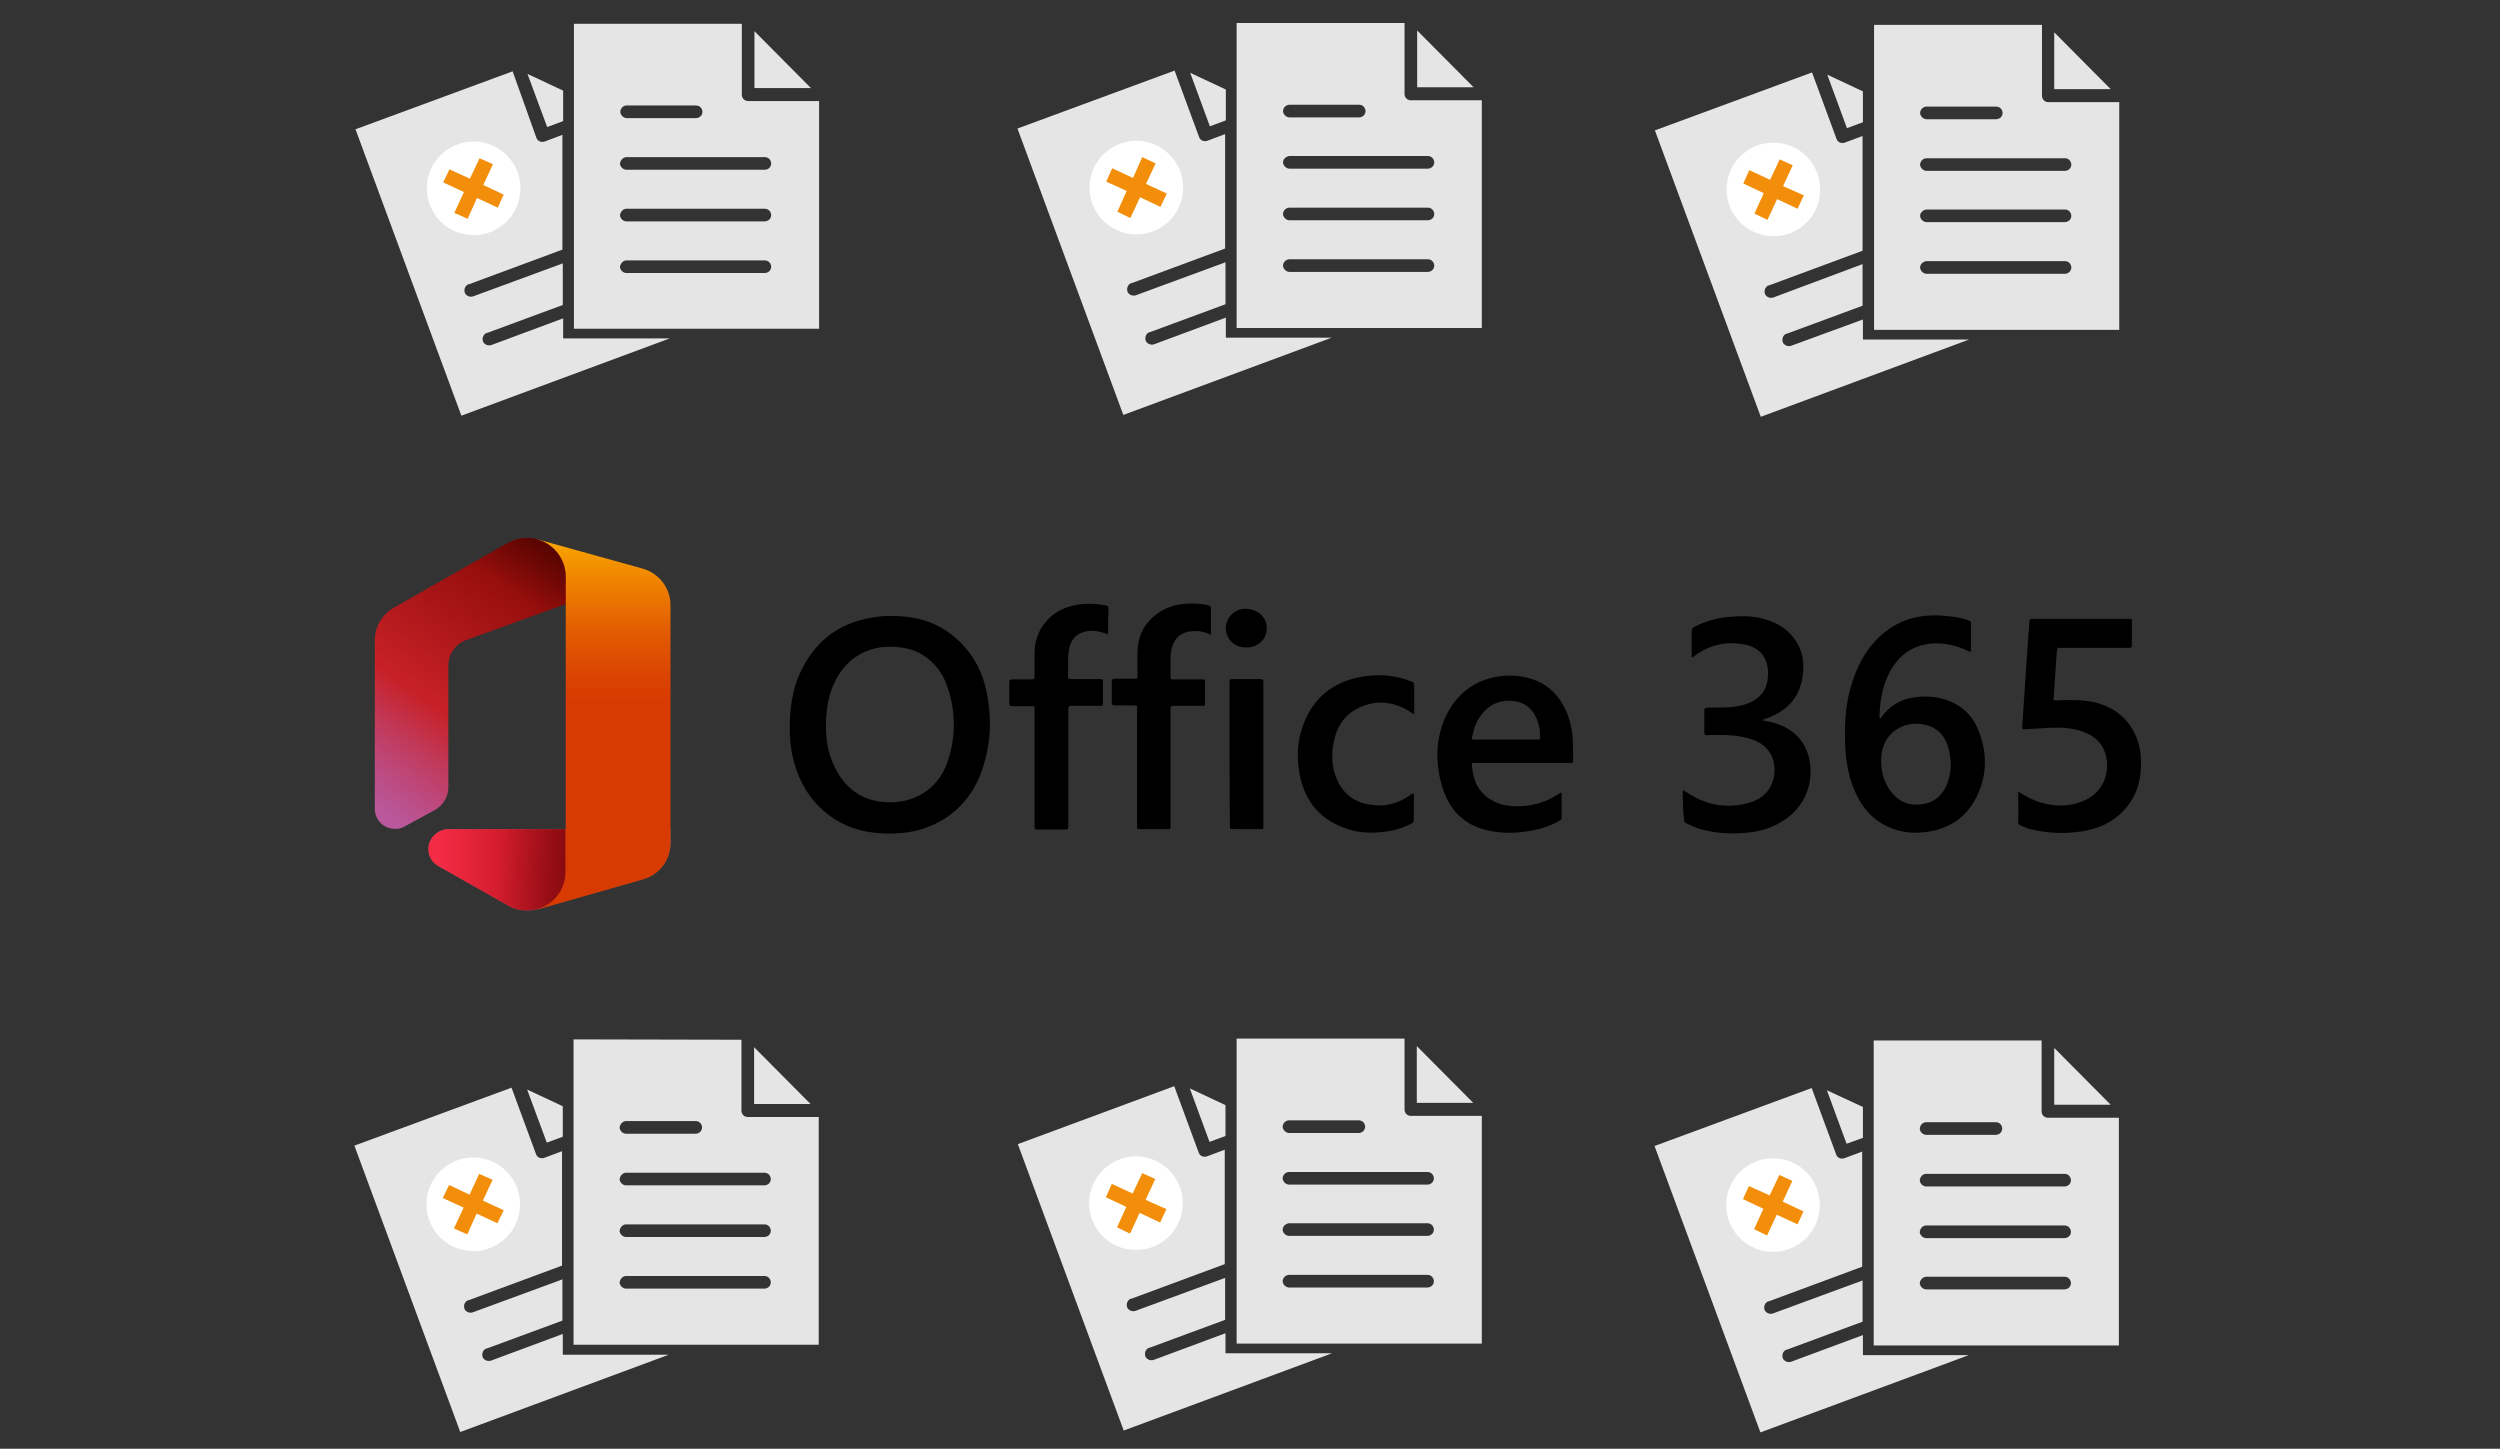
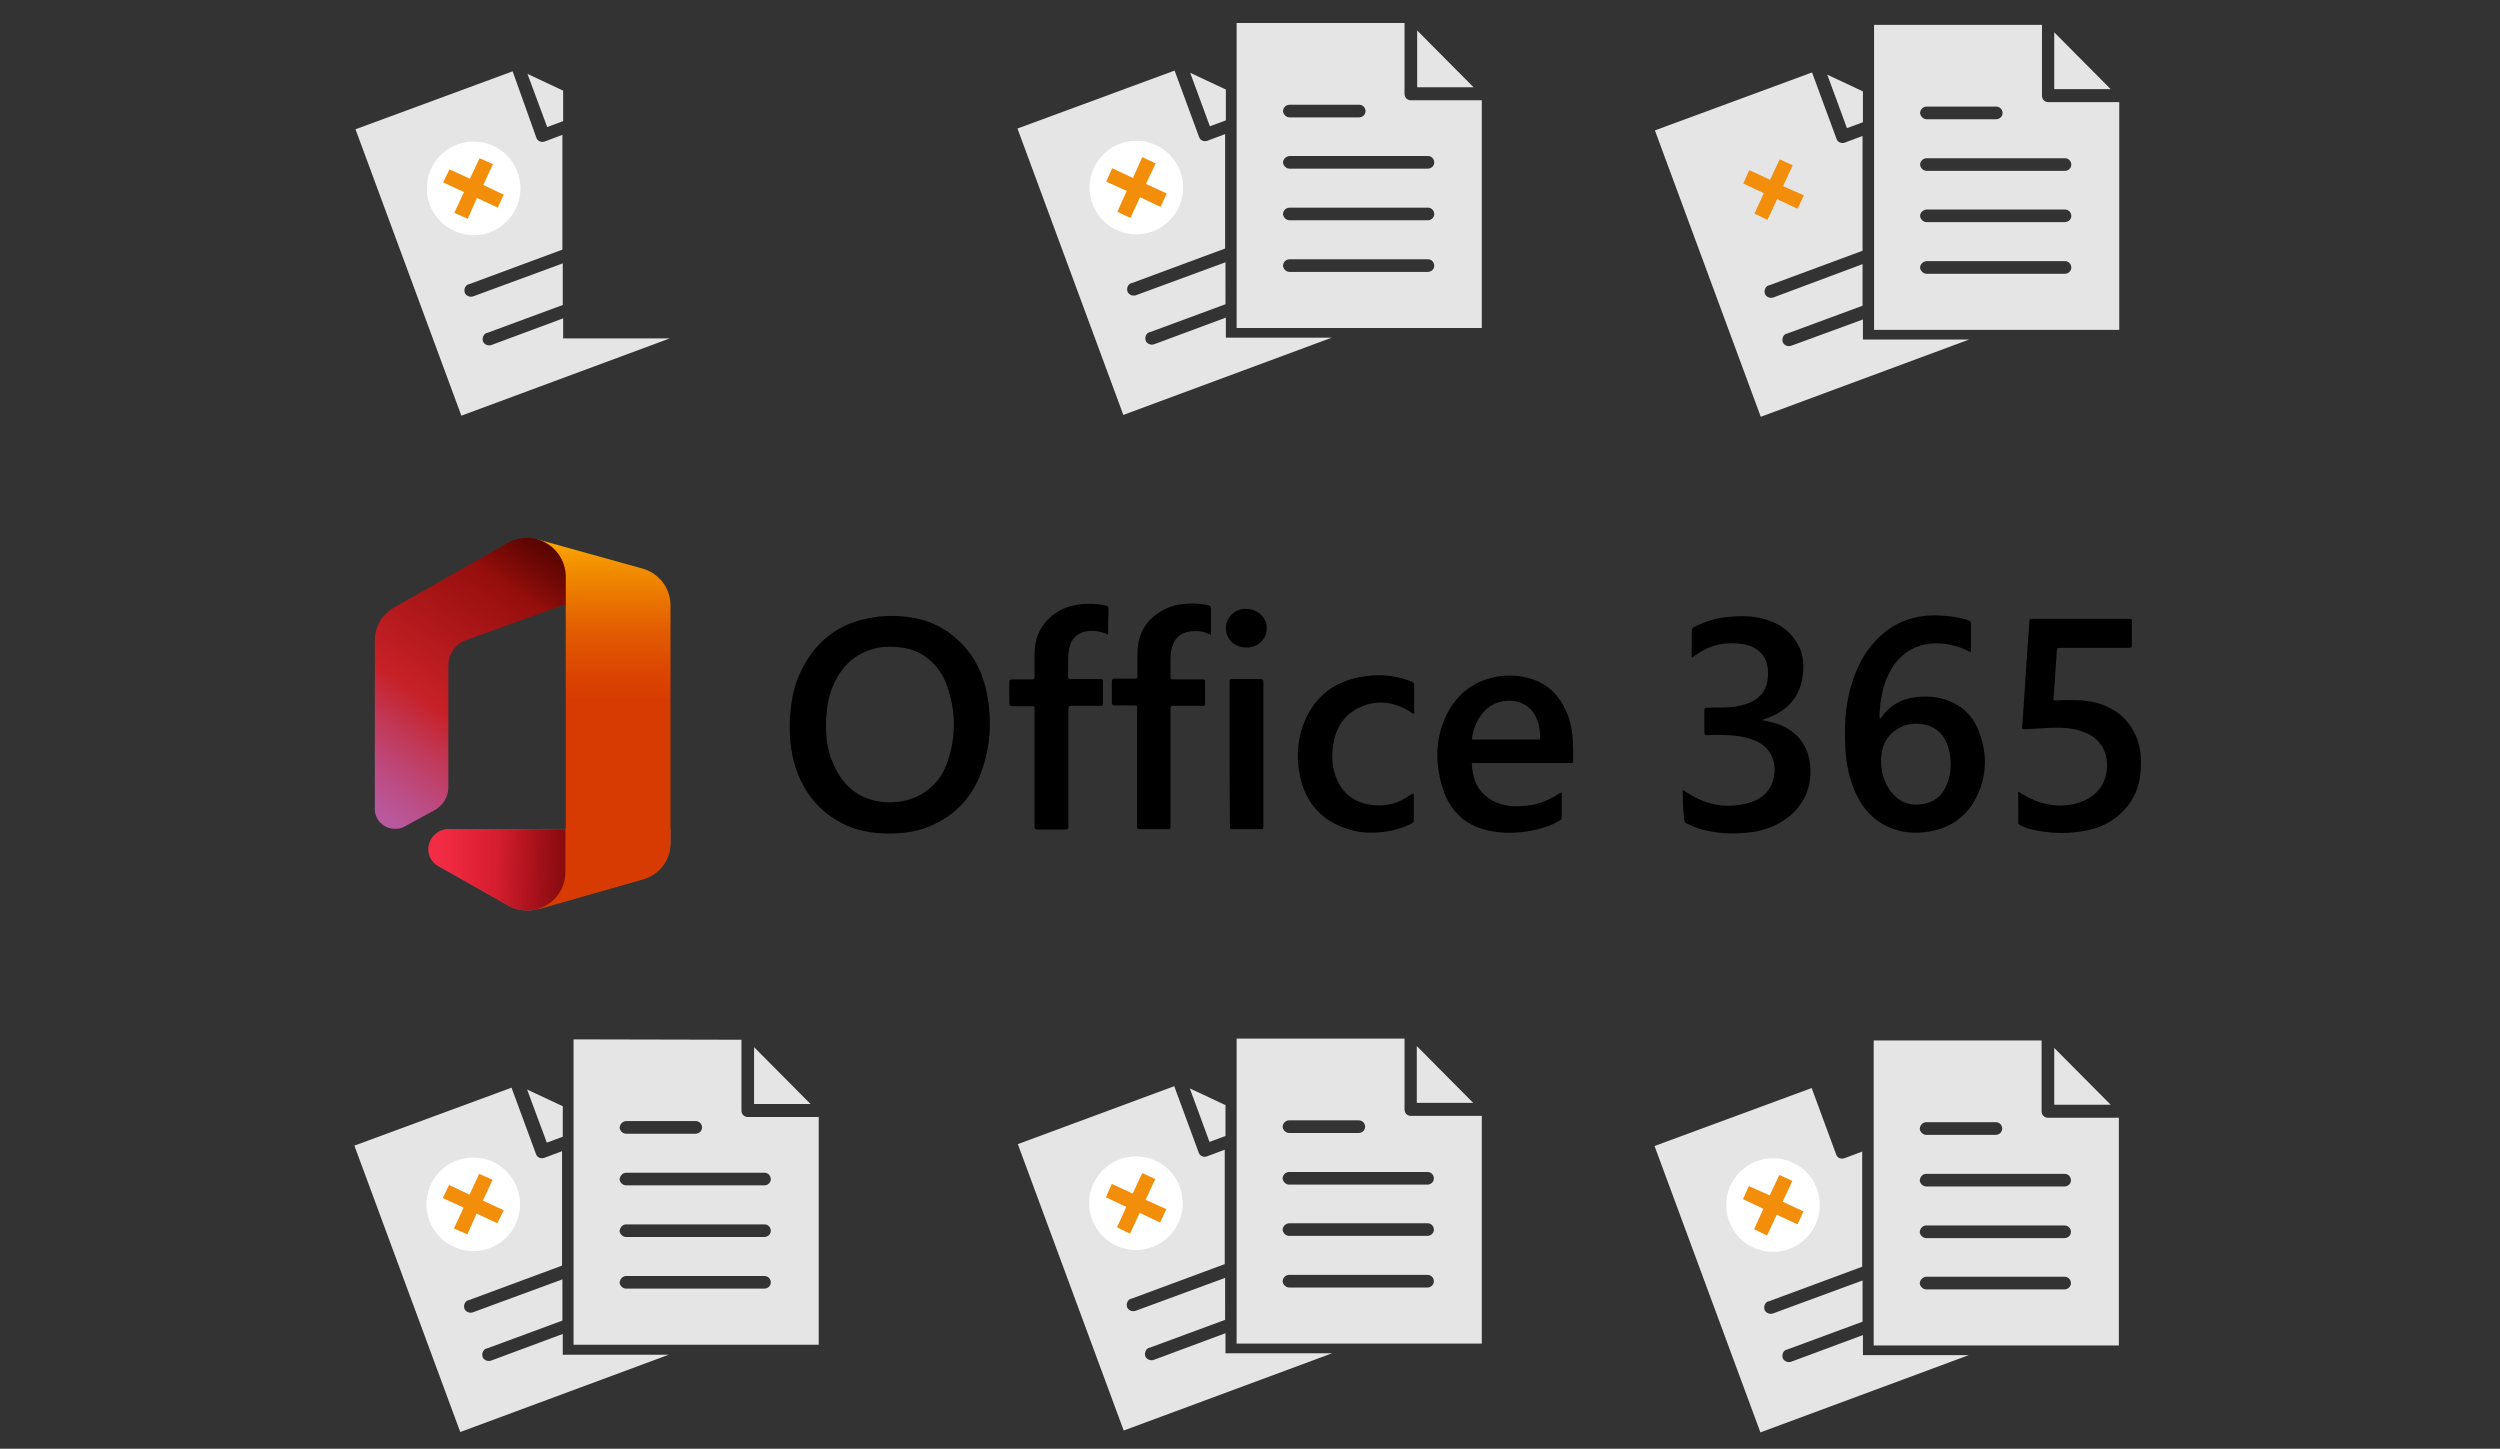
<svg xmlns="http://www.w3.org/2000/svg" version="1.1" id="Layer_1" x="0px" y="0px" viewBox="0 0 673 390" style="enable-background:new 0 0 673 390;" xml:space="preserve">
  <rect x="0" y="0" width="673" height="390" fill="#333333" stroke="none" />
  <style type="text/css">
	.st0{fill:#E5E5E5;}
	.st1{fill:#FFFFFF;}
	.st2{fill:#F28E0A;}
	.st3{opacity:0.2;}
	.st4{opacity:0.12;}
	.st5{fill:url(#SVGID_1_);}
	.st6{fill:url(#SVGID_00000095329063066366978160000012077207114909985963_);}
	.st7{fill:url(#SVGID_00000062152454773942280340000009936612024355718551_);}
	.st8{fill:url(#SVGID_00000137127402711296941320000011379515672450845094_);}
	.st9{fill:url(#SVGID_00000161591960528630826200000014259534089610571948_);}
	.st10{fill:none;}
</style>
  <g>
    <g>
      <path class="st0" d="M151.6,91.1v-5.4l-19.1,7.1c-0.9,0.4-1.9,0.1-2.4-0.7c-0.4-0.9-0.1-1.9,0.7-2.4l0,0h0.1    c0.1-0.1,0.2-0.1,0.3-0.1l20.3-7.5V70.9l-23.9,8.8c-0.9,0.4-1.9,0.1-2.4-0.7c-0.4-0.9-0.1-1.9,0.7-2.4l0,0c0,0,0,0,0.1,0    c0.1-0.1,0.2-0.1,0.3-0.1l25.1-9.3V36.3l-4.8,1.8c-0.9,0.3-1.9-0.1-2.2-1L138,19.2L95.7,34.8l28.5,77.1l56.1-20.8    C180.3,91.1,151.6,91.1,151.6,91.1z" />
-       <path class="st0" d="M154.5,6.4v82.1h66V27.2h-19.1c-1,0-1.7-0.8-1.7-1.7V6.4H154.5z M203.1,8.4v15.3h15.2L203.1,8.4z M168.5,28.4    C168.6,28.4,168.6,28.4,168.5,28.4c0.2,0,0.3,0,0.4,0h18.5c0.5,0,0.9,0.2,1.2,0.5s0.5,0.8,0.5,1.2c0,0.5-0.2,0.9-0.5,1.2    c-0.3,0.3-0.8,0.5-1.2,0.5H169c-1,0.1-1.8-0.6-2-1.5C166.9,29.4,167.6,28.5,168.5,28.4L168.5,28.4z M168.5,42.3    C168.6,42.3,168.6,42.3,168.5,42.3c0.2,0,0.3,0,0.4,0h37c0.5,0,0.9,0.2,1.2,0.5s0.5,0.8,0.5,1.2c0,0.5-0.2,0.9-0.5,1.2    s-0.8,0.5-1.2,0.5h-37c-1,0.1-1.8-0.6-2-1.5C166.9,43.3,167.6,42.4,168.5,42.3L168.5,42.3z M168.5,56.2    C168.6,56.2,168.6,56.2,168.5,56.2c0.2,0,0.3,0,0.4,0h37c0.5,0,0.9,0.2,1.2,0.5s0.5,0.8,0.5,1.2c0,0.5-0.2,0.9-0.5,1.2    s-0.8,0.5-1.2,0.5h-37c-1,0.1-1.8-0.6-2-1.5C166.9,57.2,167.6,56.3,168.5,56.2L168.5,56.2z M168.5,70.1L168.5,70.1    c0.2,0,0.3,0,0.4,0h37c0.5,0,0.9,0.2,1.2,0.5s0.5,0.8,0.5,1.2c0,0.5-0.2,0.9-0.5,1.2c-0.3,0.3-0.8,0.5-1.2,0.5h-37    c-1,0.1-1.8-0.6-2-1.5C166.9,71.1,167.6,70.2,168.5,70.1L168.5,70.1z" />
      <circle class="st1" cx="127.5" cy="50.7" r="12.6" />
      <polygon class="st2" points="128.4,53.3 134,55.9 135.6,52.4 130.1,49.8 132.7,44.2 129.1,42.6 126.5,48.1 121,45.6 119.3,49.1     124.9,51.7 122.3,57.3 125.9,58.9   " />
      <g>
        <polygon class="st0" points="151.6,24.4 142,19.9 147.3,34.2 151.6,32.6    " />
      </g>
      <g>
        <path class="st0" d="M330,90.9v-5.4l-19.1,7.1c-0.9,0.4-1.9,0.1-2.4-0.7c-0.4-0.9-0.1-1.9,0.7-2.4l0,0h0.1     c0.1-0.1,0.2-0.1,0.3-0.1l20.3-7.5V70.6L306,79.4c-0.9,0.4-1.9,0.1-2.4-0.7c-0.4-0.9-0.1-1.9,0.7-2.4l0,0c0,0,0,0,0.1,0     c0.1-0.1,0.2-0.1,0.3-0.1l25.1-9.3V36.1l-4.8,1.8c-0.9,0.3-1.9-0.1-2.2-1L316.2,19l-42.3,15.6l28.5,77.1l56.1-20.8     C358.5,90.9,330,90.9,330,90.9z" />
        <path class="st0" d="M332.9,6.2v82.1h66V27h-19.1c-1,0-1.7-0.8-1.7-1.7V6.2H332.9z M381.5,8.2v15.3h15.2L381.5,8.2z M347,28.2     L347,28.2c0.2,0,0.3,0,0.4,0h18.5c0.5,0,0.9,0.2,1.2,0.5c0.3,0.3,0.5,0.8,0.5,1.2c0,0.5-0.2,0.9-0.5,1.2     c-0.3,0.3-0.8,0.5-1.2,0.5h-18.5c-1,0.1-1.8-0.6-2-1.5C345.3,29.2,346,28.3,347,28.2L347,28.2z M347,42L347,42c0.2,0,0.3,0,0.4,0     h37c0.5,0,0.9,0.2,1.2,0.5c0.3,0.3,0.5,0.8,0.5,1.2c0,0.5-0.2,0.9-0.5,1.2s-0.8,0.5-1.2,0.5h-37c-1,0.1-1.8-0.6-2-1.5     C345.3,43,346,42.2,347,42L347,42z M347,55.9L347,55.9c0.2,0,0.3,0,0.4,0h37c0.5,0,0.9,0.2,1.2,0.5c0.3,0.3,0.5,0.8,0.5,1.2     c0,0.5-0.2,0.9-0.5,1.2s-0.8,0.5-1.2,0.5h-37c-1,0.1-1.8-0.6-2-1.5C345.3,56.9,346,56,347,55.9L347,55.9z M347,69.8L347,69.8     c0.2,0,0.3,0,0.4,0h37c0.5,0,0.9,0.2,1.2,0.5c0.3,0.3,0.5,0.8,0.5,1.2c0,0.5-0.2,0.9-0.5,1.2c-0.3,0.3-0.8,0.5-1.2,0.5h-37     c-1,0.1-1.8-0.6-2-1.5C345.3,70.8,346,69.9,347,69.8L347,69.8z" />
        <circle class="st1" cx="305.9" cy="50.5" r="12.6" />
        <polygon class="st2" points="306.9,53.1 312.4,55.7 314.1,52.1 308.5,49.5 311.1,44 307.5,42.3 305,47.9 299.4,45.3 297.8,48.9      303.3,51.4 300.8,57 304.3,58.7    " />
        <g>
          <polygon class="st0" points="330,24.1 320.4,19.6 325.7,34 330,32.4     " />
        </g>
      </g>
      <g>
        <path class="st0" d="M501.5,91.4V86l-19.1,7c-0.9,0.4-1.9,0.1-2.4-0.7c-0.4-0.9-0.1-1.9,0.7-2.4l0,0h0.1c0.1-0.1,0.2-0.1,0.3-0.1     l20.3-7.5V71.1L477.6,80c-0.9,0.4-1.9,0.1-2.4-0.7c-0.4-0.9-0.1-1.9,0.7-2.4l0,0c0,0,0,0,0.1,0c0.1-0.1,0.2-0.1,0.3-0.1l25.1-9.3     V36.6l-4.8,1.8c-0.9,0.3-1.9-0.1-2.2-1l-6.6-17.9l-42.3,15.6l28.5,77.1l56.1-20.8C530.1,91.4,501.5,91.4,501.5,91.4z" />
        <path class="st0" d="M504.5,6.7v82.1h66V27.5h-19.1c-1,0-1.7-0.8-1.7-1.7V6.7H504.5z M553,8.7V24h15.2L553,8.7z M518.5,28.7     L518.5,28.7c0.2,0,0.3,0,0.4,0h18.5c0.5,0,0.9,0.2,1.2,0.5s0.5,0.8,0.5,1.2c0,0.5-0.2,0.9-0.5,1.2c-0.3,0.3-0.8,0.5-1.2,0.5     h-18.5c-1,0.1-1.8-0.6-2-1.5C516.8,29.7,517.5,28.8,518.5,28.7L518.5,28.7z M518.5,42.6L518.5,42.6c0.2,0,0.3,0,0.4,0h37     c0.5,0,0.9,0.2,1.2,0.5s0.5,0.8,0.5,1.2c0,0.5-0.2,0.9-0.5,1.2s-0.8,0.5-1.2,0.5h-37c-1,0.1-1.8-0.6-2-1.5     C516.8,43.6,517.5,42.7,518.5,42.6L518.5,42.6z M518.5,56.4L518.5,56.4c0.2,0,0.3,0,0.4,0h37c0.5,0,0.9,0.2,1.2,0.5     s0.5,0.8,0.5,1.2c0,0.5-0.2,0.9-0.5,1.2s-0.8,0.5-1.2,0.5h-37c-1,0.1-1.8-0.6-2-1.5C516.8,57.4,517.5,56.6,518.5,56.4L518.5,56.4     z M518.5,70.3L518.5,70.3c0.2,0,0.3,0,0.4,0h37c0.5,0,0.9,0.2,1.2,0.5s0.5,0.8,0.5,1.2c0,0.5-0.2,0.9-0.5,1.2     c-0.3,0.3-0.8,0.5-1.2,0.5h-37c-1,0.1-1.8-0.6-2-1.5C516.8,71.3,517.5,70.5,518.5,70.3L518.5,70.3z" />
-         <circle class="st1" cx="477.4" cy="51" r="12.6" />
        <polygon class="st2" points="478.4,53.6 483.9,56.2 485.6,52.6 480,50.1 482.6,44.5 479.1,42.9 476.5,48.4 470.9,45.8      469.3,49.4 474.8,52 472.3,57.5 475.8,59.2    " />
        <g>
          <polygon class="st0" points="501.5,24.6 491.9,20.1 497.2,34.5 501.5,32.9     " />
        </g>
      </g>
      <g>
        <path class="st0" d="M151.5,364.5v-5.4l-19.1,7.1c-0.9,0.4-1.9,0.1-2.4-0.7c-0.4-0.9-0.1-1.9,0.7-2.4l0,0h0.1     c0.1-0.1,0.2-0.1,0.3-0.1l20.3-7.5v-11.1l-23.9,8.8c-0.9,0.4-1.9,0.1-2.4-0.7c-0.4-0.9-0.1-1.9,0.7-2.4l0,0c0,0,0,0,0.1,0     c0.1-0.1,0.2-0.1,0.3-0.1l25.1-9.3v-30.8l-4.8,1.8c-0.9,0.3-1.9-0.1-2.2-1l-6.6-17.9l-42.3,15.6l28.5,77.1l56.1-20.8h-28.5V364.5     z" />
        <path class="st0" d="M154.4,279.8V362h66v-61.3h-19.1c-1,0-1.7-0.8-1.7-1.7v-19.1L154.4,279.8z M203,281.9v15.3h15.2L203,281.9z      M168.4,301.8C168.5,301.8,168.5,301.8,168.4,301.8c0.2,0,0.3,0,0.4,0h18.5c0.5,0,0.9,0.2,1.2,0.5s0.5,0.8,0.5,1.2     s-0.2,0.9-0.5,1.2c-0.3,0.3-0.8,0.5-1.2,0.5h-18.5c-1,0.1-1.8-0.6-2-1.5C166.8,302.8,167.5,301.9,168.4,301.8L168.4,301.8z      M168.4,315.7C168.5,315.7,168.5,315.7,168.4,315.7c0.2,0,0.3,0,0.4,0h37c0.5,0,0.9,0.2,1.2,0.5s0.5,0.8,0.5,1.2     c0,0.5-0.2,0.9-0.5,1.2c-0.3,0.3-0.8,0.5-1.2,0.5h-37c-1,0.1-1.8-0.6-2-1.5C166.8,316.7,167.5,315.8,168.4,315.7L168.4,315.7z      M168.4,329.6C168.5,329.6,168.5,329.6,168.4,329.6c0.2,0,0.3,0,0.4,0h37c0.5,0,0.9,0.2,1.2,0.5s0.5,0.8,0.5,1.2     c0,0.5-0.2,0.9-0.5,1.2c-0.3,0.3-0.8,0.5-1.2,0.5h-37c-1,0.1-1.8-0.6-2-1.5C166.8,330.6,167.5,329.7,168.4,329.6L168.4,329.6z      M168.4,343.5L168.4,343.5c0.2,0,0.3,0,0.4,0h37c0.5,0,0.9,0.2,1.2,0.5s0.5,0.8,0.5,1.2c0,0.5-0.2,0.9-0.5,1.2     c-0.3,0.3-0.8,0.5-1.2,0.5h-37c-1,0.1-1.8-0.6-2-1.5C166.8,344.5,167.5,343.6,168.4,343.5L168.4,343.5z" />
        <circle class="st1" cx="127.4" cy="324.2" r="12.6" />
        <polygon class="st2" points="128.3,326.7 133.9,329.3 135.6,325.8 130,323.2 132.6,317.6 129,316 126.4,321.6 120.9,319      119.2,322.5 124.8,325.1 122.2,330.7 125.8,332.3    " />
        <g>
          <polygon class="st0" points="151.5,297.8 141.9,293.3 147.2,307.6 151.5,306     " />
        </g>
        <g>
          <path class="st0" d="M329.9,364.3v-5.4l-19.1,7.1c-0.9,0.4-1.9,0.1-2.4-0.7c-0.4-0.9-0.1-1.9,0.7-2.4l0,0h0.1      c0.1-0.1,0.2-0.1,0.3-0.1l20.3-7.5V344l-23.9,8.8c-0.9,0.4-1.9,0.1-2.4-0.7c-0.4-0.9-0.1-1.9,0.7-2.4l0,0c0,0,0,0,0.1,0      c0.1-0.1,0.2-0.1,0.3-0.1l25.1-9.3v-30.8l-4.8,1.8c-0.9,0.3-1.9-0.1-2.2-1l-6.6-17.9L274,308l28.5,77.1l56.1-20.8L329.9,364.3      L329.9,364.3z" />
          <path class="st0" d="M332.9,279.6v82.1h66v-61.3h-19.1c-1,0-1.7-0.8-1.7-1.7v-19.1H332.9z M381.4,281.6v15.3h15.2L381.4,281.6z       M346.9,301.6L346.9,301.6c0.2,0,0.3,0,0.4,0h18.5c0.5,0,0.9,0.2,1.2,0.5c0.3,0.3,0.5,0.8,0.5,1.2s-0.2,0.9-0.5,1.2      c-0.3,0.3-0.8,0.5-1.2,0.5h-18.5c-1,0.1-1.8-0.6-2-1.5C345.2,302.6,345.9,301.7,346.9,301.6L346.9,301.6z M346.9,315.5      L346.9,315.5c0.2,0,0.3,0,0.4,0h37c0.5,0,0.9,0.2,1.2,0.5s0.5,0.8,0.5,1.2c0,0.5-0.2,0.9-0.5,1.2c-0.3,0.3-0.8,0.5-1.2,0.5h-37      c-1,0.1-1.8-0.6-2-1.5C345.2,316.5,345.9,315.6,346.9,315.5L346.9,315.5z M346.9,329.3L346.9,329.3c0.2,0,0.3,0,0.4,0h37      c0.5,0,0.9,0.2,1.2,0.5s0.5,0.8,0.5,1.2c0,0.5-0.2,0.9-0.5,1.2c-0.3,0.3-0.8,0.5-1.2,0.5h-37c-1,0.1-1.8-0.6-2-1.5      C345.2,330.3,345.9,329.5,346.9,329.3L346.9,329.3z M346.9,343.2L346.9,343.2c0.2,0,0.3,0,0.4,0h37c0.5,0,0.9,0.2,1.2,0.5      s0.5,0.8,0.5,1.2c0,0.5-0.2,0.9-0.5,1.2c-0.3,0.3-0.8,0.5-1.2,0.5h-37c-1,0.1-1.8-0.6-2-1.5      C345.2,344.2,345.9,343.3,346.9,343.2L346.9,343.2z" />
          <circle class="st1" cx="305.8" cy="323.9" r="12.6" />
          <polygon class="st2" points="306.8,326.5 312.3,329.1 314,325.5 308.4,323 311,317.4 307.5,315.8 304.9,321.3 299.3,318.7       297.7,322.3 303.2,324.9 300.7,330.4 304.2,332.1     " />
          <g>
            <polygon class="st0" points="329.9,297.5 320.3,293 325.6,307.4 329.9,305.8      " />
          </g>
        </g>
        <g>
          <path class="st0" d="M501.5,364.8v-5.4l-19.1,7.1c-0.9,0.4-1.9,0.1-2.4-0.7c-0.4-0.9-0.1-1.9,0.7-2.4l0,0h0.1      c0.1-0.1,0.2-0.1,0.3-0.1l20.3-7.5v-11.1l-23.9,8.8c-0.9,0.4-1.9,0.1-2.4-0.7c-0.4-0.9-0.1-1.9,0.7-2.4l0,0c0,0,0,0,0.1,0      c0.1-0.1,0.2-0.1,0.3-0.1l25.1-9.3v-31l-4.8,1.8c-0.9,0.3-1.9-0.1-2.2-1l-6.6-17.9l-42.3,15.6l28.5,77.1l56.1-20.8H501.5      L501.5,364.8z" />
          <path class="st0" d="M504.4,280.1v82.1h66v-61.3h-19.1c-1,0-1.7-0.8-1.7-1.7v-19.1H504.4z M553,282.1v15.3h15.2L553,282.1z       M518.4,302.1L518.4,302.1c0.2,0,0.3,0,0.4,0h18.5c0.5,0,0.9,0.2,1.2,0.5s0.5,0.8,0.5,1.2s-0.2,0.9-0.5,1.2      c-0.3,0.3-0.8,0.5-1.2,0.5h-18.5c-1,0.1-1.8-0.6-2-1.5C516.8,303.1,517.4,302.2,518.4,302.1L518.4,302.1z M518.4,316L518.4,316      c0.2,0,0.3,0,0.4,0h37c0.5,0,0.9,0.2,1.2,0.5s0.5,0.8,0.5,1.2c0,0.5-0.2,0.9-0.5,1.2c-0.3,0.3-0.8,0.5-1.2,0.5h-37      c-1,0.1-1.8-0.6-2-1.5C516.8,317,517.4,316.1,518.4,316L518.4,316z M518.4,329.9L518.4,329.9c0.2,0,0.3,0,0.4,0h37      c0.5,0,0.9,0.2,1.2,0.5s0.5,0.8,0.5,1.2c0,0.5-0.2,0.9-0.5,1.2c-0.3,0.3-0.8,0.5-1.2,0.5h-37c-1,0.1-1.8-0.6-2-1.5      C516.8,330.9,517.4,330,518.4,329.9L518.4,329.9z M518.4,343.7L518.4,343.7c0.2,0,0.3,0,0.4,0h37c0.5,0,0.9,0.2,1.2,0.5      s0.5,0.8,0.5,1.2c0,0.5-0.2,0.9-0.5,1.2c-0.3,0.3-0.8,0.5-1.2,0.5h-37c-1,0.1-1.8-0.6-2-1.5      C516.8,344.7,517.4,343.9,518.4,343.7L518.4,343.7z" />
          <circle class="st1" cx="477.3" cy="324.4" r="12.6" />
          <polygon class="st2" points="478.3,327 483.9,329.6 485.5,326.1 479.9,323.5 482.5,317.9 479,316.3 476.4,321.8 470.8,319.3       469.2,322.8 474.7,325.4 472.2,330.9 475.7,332.6     " />
          <g>
-             <polygon class="st0" points="501.5,298 491.8,293.5 497.1,307.9 501.5,306.3      " />
-           </g>
+             </g>
        </g>
      </g>
    </g>
    <g>
      <g>
        <g id="Icons_-_Color_00000044161364509537922780000008317069894708086439_">
          <g id="Desktop_-_Full_Bleed_00000036225369803535047330000007020789151600989619_">
            <g class="st3">
              <path class="st1" d="M120.7,223.2c-2.9,0.1-5.3,2.5-5.3,5.4c0,1.9,1,3.6,2.6,4.5l18.9,10.7c1.5,0.9,3.3,1.3,5.1,1.3        c1,0,1.9-0.1,2.8-0.4l28.4-8.1c4.4-1.3,7.3-5.2,7.3-9.8v-3.7L120.7,223.2L120.7,223.2z" />
            </g>
            <g class="st4">
              <path class="st1" d="M120.7,223.2c-2.9,0.1-5.3,2.5-5.3,5.4c0,1.9,1,3.6,2.6,4.5l18.9,10.7c1.5,0.9,3.3,1.3,5.1,1.3        c1,0,1.9-0.1,2.8-0.4l28.4-8.1c4.4-1.3,7.3-5.2,7.3-9.8v-3.7L120.7,223.2L120.7,223.2z" />
            </g>
            <linearGradient id="SVGID_1_" gradientUnits="userSpaceOnUse" x1="162.673" y1="5697.188" x2="162.673" y2="5795.54" gradientTransform="matrix(1 0 0 1 0 -5557.72)">
              <stop offset="0" style="stop-color:#FFB900" />
              <stop offset="0.17" style="stop-color:#EF8400" />
              <stop offset="0.31" style="stop-color:#E25C01" />
              <stop offset="0.43" style="stop-color:#DB4401" />
              <stop offset="0.5" style="stop-color:#D83B01" />
            </linearGradient>
            <path class="st5" d="M144.7,145.2l7.6,17.4v60.6l-7.5,21.6l28.4-8.1c4.4-1.3,7.3-5.2,7.3-9.8v-64c0-4.5-3-8.5-7.4-9.8       L144.7,145.2z" />
            <linearGradient id="SVGID_00000155105862446717430880000011903690725130128807_" gradientUnits="userSpaceOnUse" x1="144.913" y1="5700.665" x2="92.83" y2="5775.035" gradientTransform="matrix(1 0 0 1 0 -5557.72)">
              <stop offset="0" style="stop-color:#800600" />
              <stop offset="0.6" style="stop-color:#C72127" />
              <stop offset="0.73" style="stop-color:#C13959" />
              <stop offset="0.85" style="stop-color:#BC4B81" />
              <stop offset="0.94" style="stop-color:#B95799" />
              <stop offset="1" style="stop-color:#B85BA2" />
            </linearGradient>
            <path style="fill:url(#SVGID_00000155105862446717430880000011903690725130128807_);" d="M108.7,222.6l8.3-4.5       c2.3-1.3,3.8-3.7,3.7-6.4v-32.6c0-3,1.9-5.7,4.8-6.8l26.8-9.7v-7.3c0-4.7-3.1-8.8-7.6-10.1c-0.9-0.3-1.9-0.4-2.9-0.4l0,0       c-1.8,0-3.6,0.5-5.2,1.4L106,163.6c-3.2,1.8-5.1,5.2-5.1,8.8v45.4c0,2.9,2.4,5.3,5.3,5.3C107,223.2,108,223,108.7,222.6z" />
            <linearGradient id="SVGID_00000165953828540538615510000010507390221599586458_" gradientUnits="userSpaceOnUse" x1="118.299" y1="5791.88" x2="186.291" y2="5791.88" gradientTransform="matrix(1 0 0 1 0 -5557.72)">
              <stop offset="0" style="stop-color:#F32B44" />
              <stop offset="0.6" style="stop-color:#A4070A" />
            </linearGradient>
            <path style="fill:url(#SVGID_00000165953828540538615510000010507390221599586458_);" d="M152.3,223.2h-31.7       c-2.9,0.1-5.3,2.5-5.3,5.4c0,1.9,1,3.6,2.6,4.5l18.9,10.7c1.5,0.9,3.3,1.3,5.1,1.3l0,0c1,0,1.9-0.1,2.8-0.4       c4.5-1.3,7.5-5.3,7.5-10V223.2z" />
            <linearGradient id="SVGID_00000183250566414239776510000017317572692566008489_" gradientUnits="userSpaceOnUse" x1="145.976" y1="5699.154" x2="134.948" y2="5714.898" gradientTransform="matrix(1 0 0 1 0 -5557.72)">
              <stop offset="0" style="stop-color:#000000;stop-opacity:0.4" />
              <stop offset="1" style="stop-color:#000000;stop-opacity:0" />
            </linearGradient>
            <path style="fill:url(#SVGID_00000183250566414239776510000017317572692566008489_);" d="M108.7,222.6l8.3-4.5       c2.3-1.3,3.8-3.7,3.7-6.4v-32.6c0-3,1.9-5.7,4.8-6.8l26.8-9.7v-7.3c0-4.7-3.1-8.8-7.6-10.1c-0.9-0.3-1.9-0.4-2.9-0.4l0,0       c-1.8,0-3.6,0.5-5.2,1.4L106,163.6c-3.2,1.8-5.1,5.2-5.1,8.8v45.4c0,2.9,2.4,5.3,5.3,5.3C107,223.2,108,223,108.7,222.6z" />
            <linearGradient id="SVGID_00000110432294110656056960000013784211858143501717_" gradientUnits="userSpaceOnUse" x1="164.506" y1="5793.414" x2="134.064" y2="5790.757" gradientTransform="matrix(1 0 0 1 0 -5557.72)">
              <stop offset="0" style="stop-color:#000000;stop-opacity:0.4" />
              <stop offset="1" style="stop-color:#000000;stop-opacity:0" />
            </linearGradient>
            <path style="fill:url(#SVGID_00000110432294110656056960000013784211858143501717_);" d="M152.3,223.2h-31.7       c-2.9,0.1-5.3,2.5-5.3,5.4c0,1.9,1,3.6,2.6,4.5l18.9,10.7c1.5,0.9,3.3,1.3,5.1,1.3l0,0c1,0,1.9-0.1,2.8-0.4       c4.5-1.3,7.5-5.3,7.5-10V223.2z" />
            <rect x="87.6" y="141.8" class="st10" width="106.3" height="106.3" />
          </g>
        </g>
      </g>
      <g>
        <path d="M543.3,213.1c2.1,1.3,4.1,2.4,6.3,3c3.9,1.1,7.7,1.1,11.5-0.6c6.4-2.8,7.1-9.7,5.2-13.8c-1-2.2-2.8-3.6-5-4.5     c-2.9-1.2-5.9-1.4-8.9-1.3c-2.4,0.1-4.7,0.3-7.1,0.4c-1,0-1,0-0.9-0.9c0.5-7.5,1-14.9,1.5-22.4c0.1-1.8,0.3-3.6,0.4-5.5     c0.1-0.9,0.1-0.9,0.9-0.9c2.8,0,5.7,0,8.5,0c5.6,0,11.2,0,16.8,0c0.3,0,0.6,0,0.9,0c0.4,0,0.5,0.1,0.5,0.5c0,2.2,0,4.5,0,6.7     c0,0.4-0.2,0.6-0.6,0.6c-0.3,0-0.6,0-0.9,0c-5.9,0-11.7,0-17.6,0c-1,0-1,0-1.1,1c-0.3,4.3-0.6,8.6-0.9,13     c0.6,0.3,1.3,0.1,1.9,0.1c3-0.1,6-0.1,8.9,0.5c5.1,1.2,8.9,3.9,11.2,8.7c1.4,3,1.7,6.1,1.5,9.4c-0.2,3.6-1.2,6.8-3.4,9.7     c-2.7,3.5-6.2,5.6-10.4,6.6c-5.3,1.2-10.6,1.1-15.9-0.2c-0.9-0.2-1.8-0.6-2.7-1c-0.3-0.2-0.6-0.3-0.6-0.8     C543.4,218.7,543.3,216.1,543.3,213.1z" />
        <path d="M453,212.6c0.5,0.4,0.9,0.6,1.4,0.9c5.2,3.4,10.8,4.3,16.8,2.5c2.9-0.9,5.2-2.8,6.1-5.9c1.2-4,0-8.8-5-10.8     c-2.3-0.9-4.7-1.3-7.2-1.4c-1.9-0.1-3.7-0.1-5.6,0c-0.5,0-0.7-0.2-0.7-0.7c0-2,0-3.9,0-5.9c0-0.7,0.3-0.8,0.9-0.8     c2,0,3.9,0,5.9-0.1c2.1-0.2,4.1-0.6,6-1.5c2.7-1.4,4.1-3.6,4.3-6.5c0.1-1,0.1-2-0.1-3c-0.6-3.2-2.8-5.3-6.2-5.9     c-4.8-0.9-9.2,0-13.2,2.9c-0.3,0.2-0.5,0.4-0.8,0.6c-0.4-0.2-0.2-0.5-0.2-0.8c0-2,0-4.1,0-6.1c0-0.8,0.3-1.2,1-1.5     c2.7-1.3,5.6-2.2,8.6-2.5c3.3-0.3,6.6-0.4,9.8,0.5c4,1.1,7.2,3.2,9.2,6.9c1.6,2.8,1.7,5.9,1.2,9c-0.9,5.5-4.3,8.9-9.4,10.8     c-0.4,0.2-1,0.2-1.4,0.6c1.1,0.2,2.2,0.4,3.2,0.7c5.1,1.5,8.5,4.8,9.5,10c1.2,6.6-1.3,13-7.8,16.8c-2.6,1.5-5.5,2.4-8.5,2.7     c-4.4,0.5-8.7,0.3-13-0.9c-1.3-0.4-2.5-0.9-3.7-1.5c-0.4-0.2-0.7-0.4-0.7-0.9C453,218,453,215.4,453,212.6z" />
        <path d="M298.3,170.8c-1.5-0.6-2.9-1-4.4-1c-3.6,0.1-5.8,2-6.2,5.6c-0.3,2.2-0.1,4.5-0.2,6.7c0,0.6,0.3,0.7,0.8,0.7     c2.3,0,4.7,0,7,0c0.3,0,0.6,0,0.9,0c0.5,0,0.8,0.1,0.7,0.7c0,2,0,3.9,0,5.9c0,0.5-0.2,0.7-0.7,0.6c-0.9,0-1.8,0-2.7,0     c-1.7,0-3.4,0-5.1,0c-0.6,0-0.8,0.2-0.8,0.8c0,3.3,0,6.6,0,10c0,6.9,0,13.9,0,20.8c0,0.3,0,0.6,0,0.9c0.1,0.6-0.2,0.8-0.8,0.8     c-1.9,0-3.7,0-5.6,0c-0.7,0-1.4,0-2.1,0c-0.4,0-0.6-0.2-0.6-0.6c0-0.3,0-0.7,0-1c0-9.8,0-19.7,0-29.5c0-0.3,0-0.6,0-0.9     c0-1.3,0.2-1.2-1.2-1.2c-1.6,0-3.2,0-4.7,0c-0.6,0-0.9-0.1-0.9-0.8c0-1.9,0-3.7,0-5.6c0-0.7,0.3-0.8,0.9-0.8c1.7,0,3.4,0,5.1,0     c0.6,0,0.9-0.2,0.8-0.8c0-2,0-3.9,0-5.9c0-2.6,0.5-5.1,2-7.4c2-3.1,4.9-5,8.5-5.8c2.7-0.6,5.4-0.6,8.2-0.1     c1.2,0.2,1.2,0.3,1.2,1.4C298.3,166.5,298.3,168.6,298.3,170.8z" />
        <path d="M326,170.9c-1.6-0.8-3.1-1.1-4.7-1c-3.3,0.1-5.4,1.9-6,5.2c-0.4,2.4-0.1,4.8-0.2,7.2c0,0.6,0.3,0.6,0.7,0.6     c2.4,0,4.8,0,7.2,0c0.3,0,0.6,0,0.9,0c0.4,0,0.5,0.2,0.5,0.5c0,2,0,4.1,0,6.1c0,0.7-0.5,0.5-0.9,0.5c-2.3,0-4.7,0-7,0     c-0.2,0-0.5,0-0.7,0c-0.5,0-0.7,0.1-0.7,0.6c0,0.3,0,0.7,0,1c0,10.1,0,20.1,0,30.2c0,1.6,0.1,1.4-1.4,1.4c-2.2,0-4.5,0-6.7,0     c-0.9,0-0.9,0-0.9-1c0-5,0-10,0-15c0-5.4,0-10.7,0-16.1c0-1.3,0.2-1.2-1.2-1.2c-1.6,0-3.2,0-4.7,0c-0.6,0-0.9-0.1-0.9-0.8     c0-1.9,0-3.7,0-5.6c0-0.7,0.3-0.8,0.9-0.8c1.7,0,3.3,0,5,0c1,0,1,0,1-0.9c0-2.1,0-4.2,0-6.2c0.1-3.7,1.3-7,4.2-9.5     c2.3-2,5-3.2,8-3.5c2.1-0.2,4.2-0.2,6.3,0.2c1.3,0.3,1.3,0.3,1.3,1.6C326,166.6,326,168.6,326,170.9z" />
        <path d="M380.6,213.7c0,1.5,0,3,0,4.6c0,0.7,0,1.5,0,2.2c0.1,0.7-0.2,1-0.8,1.3c-2.2,1.1-4.5,1.8-7,2.1c-3.2,0.4-6.5,0.4-9.6-0.6     c-7.4-2.2-11.8-7.2-13.3-14.6c-0.9-4.6-0.7-9.1,0.9-13.5c2.6-7.1,7.7-11.4,15.1-12.9c4.6-0.9,9.2-0.7,13.6,1     c1.2,0.4,1.2,0.4,1.2,1.7c0,2.4,0,4.7,0,7.2c-0.6-0.1-0.9-0.5-1.4-0.8c-4-2.4-8.2-3-12.5-1.3c-4.1,1.6-6.6,4.7-7.6,8.9     c-0.9,3.8-0.8,7.7,0.9,11.3c1.9,3.9,5.1,5.9,9.3,6.4c3.9,0.5,7.3-0.5,10.4-2.8C380,213.8,380.2,213.6,380.6,213.7z" />
        <path d="M331,203c0-6.2,0-12.5,0-18.7c0-0.3,0-0.6,0-0.9c0-0.4,0.1-0.6,0.6-0.6c1,0,2,0,3,0c1.6,0,3.2,0,4.7,0     c0.6,0,0.8,0.2,0.8,0.8c0,0.2,0,0.3,0,0.5c0,12.6,0,25.2,0,37.8c0,1.5,0.1,1.3-1.3,1.3c-2.2,0-4.5,0-6.7,0c-1,0-1,0-1-1     C331,215.8,331,209.4,331,203z" />
        <path d="M341,169.2c0,2.9-2.4,5.2-5.6,5.1c-3.1,0-5.4-2.3-5.4-5.2c0-3,2.5-5.3,5.5-5.2C338.7,164,341.1,166.3,341,169.2z" />
        <path d="M265.4,185.4c-1.5-6.3-4.8-11.4-10.1-15.2c-4.5-3.2-9.7-4.4-15.5-4.4c-1.3,0-3,0.1-4.6,0.4c-9.6,1.4-16.2,6.7-20.1,15.6     c-1.5,3.4-2.1,7.1-2.4,10.8c-0.3,4.9,0,9.7,1.6,14.4c2.2,6.4,6.2,11.4,12.3,14.6c3.8,2,8,2.7,12.3,2.8c3.8,0,7.5-0.4,11-1.8     c7.5-3,12.3-8.5,14.7-16C266.9,199.5,267,192.4,265.4,185.4z M255.1,205c-1.3,3.9-3.7,7-7.4,9c-3.1,1.7-6.5,2.2-10,1.9     c-6.9-0.7-11.2-4.8-13.7-11c-1.5-3.7-1.8-7.6-1.6-11.6c0.2-3.1,0.7-6,1.9-8.8c2-4.6,5.2-8,10-9.6c1.8-0.6,3.6-0.8,5.1-0.8     c3.5,0,6.4,0.6,9,2.2c3.2,2,5.4,4.9,6.6,8.5C257.3,191.4,257.4,198.2,255.1,205z" />
        <path d="M532.3,195.9c-1.5-3.4-4.1-5.8-7.6-7.2c-3-1.2-6.1-1.4-9.2-1c-3.8,0.5-6.9,2.3-9.1,5.5c-0.1,0.1-0.2,0.3-0.4,0.2     c-0.1-1.3,0.1-2.7,0.2-4c0.4-3.2,1.2-6.2,2.8-9c2.3-4,5.7-6.5,10.4-7.1c3.5-0.4,6.8,0.3,9.9,1.7c0.4,0.2,0.8,0.5,1.3,0.4     c0-2.3,0-4.6,0-7c0-1.1,0-1.1-1-1.5c-2.3-0.8-4.7-1-7.1-1.2c-7.1-0.4-13.1,1.8-17.9,7.1c-2.8,3.1-4.6,6.7-5.9,10.6     c-1.8,5.4-2.2,10.9-2,16.5c0.1,4.2,0.7,8.3,2.3,12.3c1.6,4.1,4.1,7.6,8.1,9.8c3.5,1.9,7.2,2.5,11.2,2c5.7-0.7,10.2-3.3,13.1-8.2     C535.1,209.4,535.2,202.6,532.3,195.9z M524.2,210.9c-1.2,3.2-3.5,5.2-6.9,5.6c-3.6,0.5-6.4-0.8-8.5-3.7c-1.7-2.4-2.4-5.1-2.4-8     c0-3.8,1.4-6.9,4.8-8.8c3.5-2,8.6-1.4,11.2,1.4c1,1.1,1.7,2.4,2.1,3.9C525.4,204.5,525.4,207.8,524.2,210.9z" />
        <path d="M423.5,204.4c0-1.7,0-3.5-0.1-5.2c-0.2-3.2-0.9-6.3-2.5-9.2c-1.9-3.5-4.7-6-8.5-7.2c-3.2-1-6.4-1.2-9.6-0.6     c-6.5,1.2-11.1,5.1-13.8,11.1c-2.7,6.2-2.6,12.6-0.6,19c2.1,6.5,6.6,10.4,13.4,11.5c4,0.7,8,0.4,11.9-0.5c2.1-0.5,4.1-1.2,6-2.3     c0.3-0.2,0.7-0.3,0.7-0.8c0-2.2,0-4.5,0-6.9c-0.4,0.2-0.6,0.3-0.8,0.4c-3,2-6.2,3.1-9.8,3.3c-3.2,0.2-6.2-0.2-8.9-2     c-3.4-2.3-4.5-5.6-4.7-9.6c0.6,0,1,0,1.5,0c8.2,0,16.5,0,24.7,0C423.4,205.5,423.5,205.5,423.5,204.4z M414.1,199.1     c-0.1,0-0.2,0-0.2,0c-5.7,0-11.4,0-17.2,0c-0.1,0-0.2,0-0.5-0.1c0.5-3.3,1.7-6.2,4.3-8.4c2.7-2.2,6.8-2.6,9.8-1     c2.2,1.2,3.3,3.2,3.9,5.5c0.3,1.1,0.4,2.2,0.4,3.3C414.7,198.9,414.5,199.1,414.1,199.1z" />
      </g>
    </g>
  </g>
</svg>